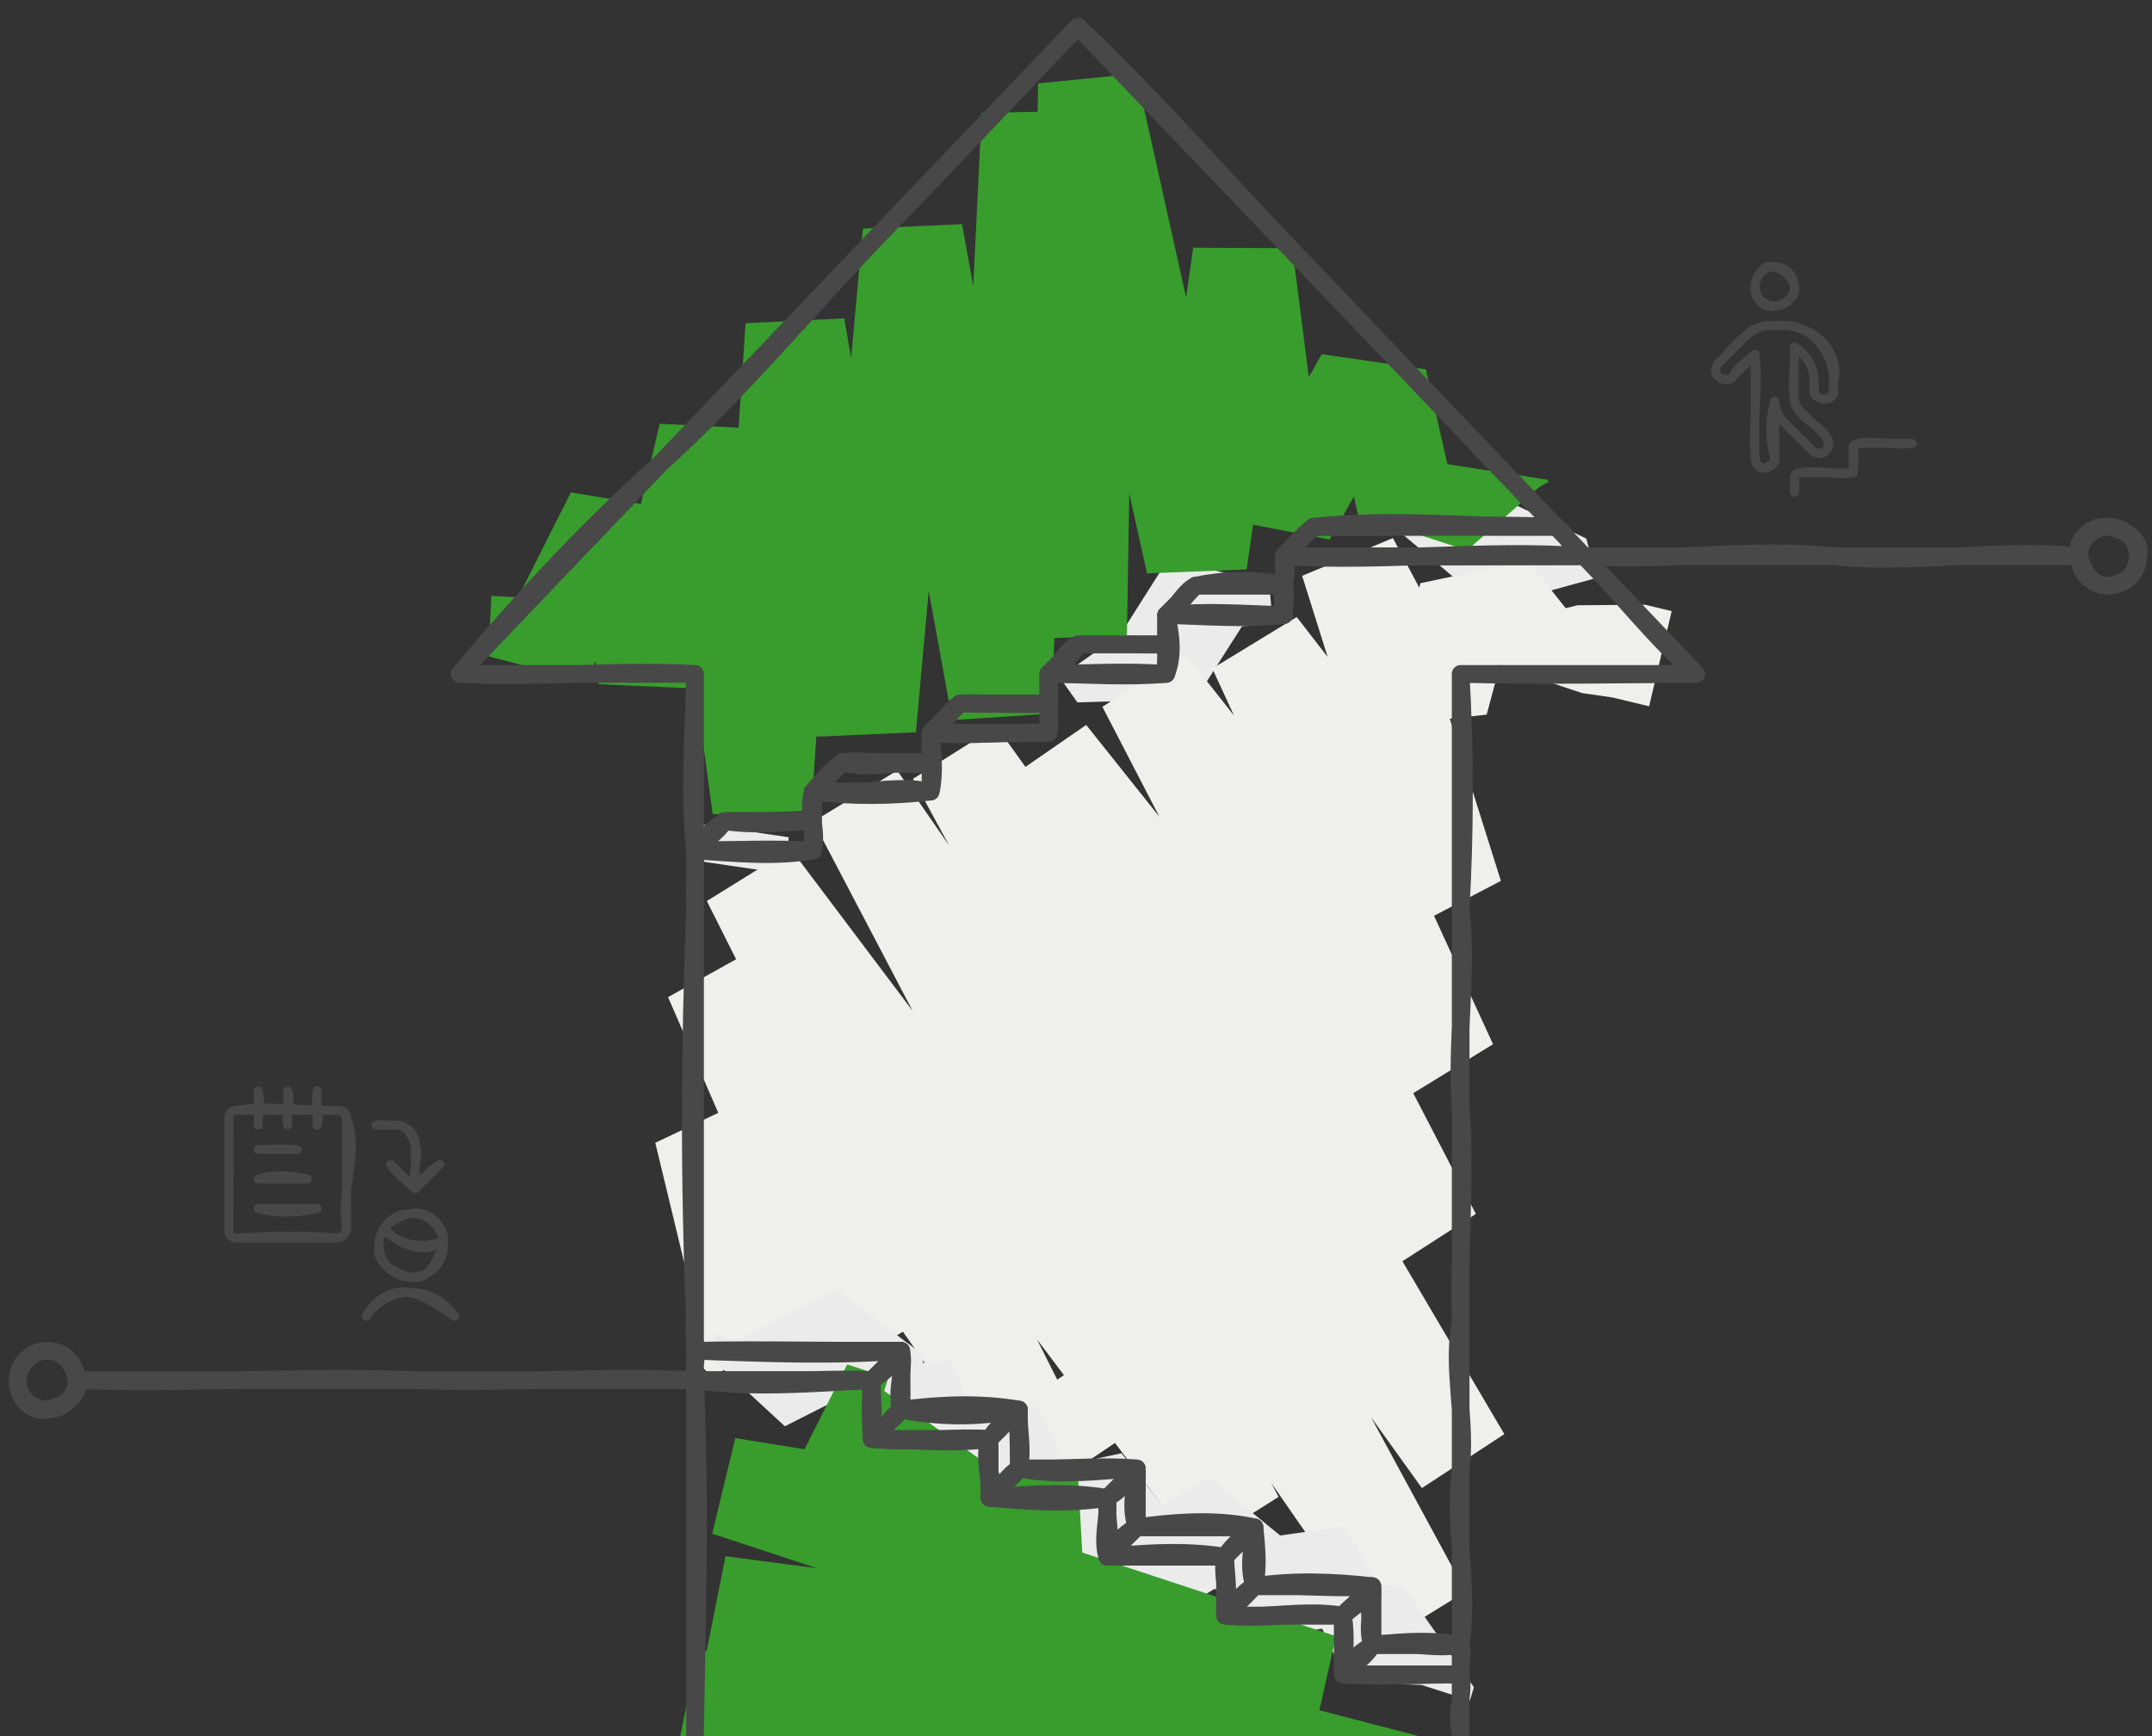
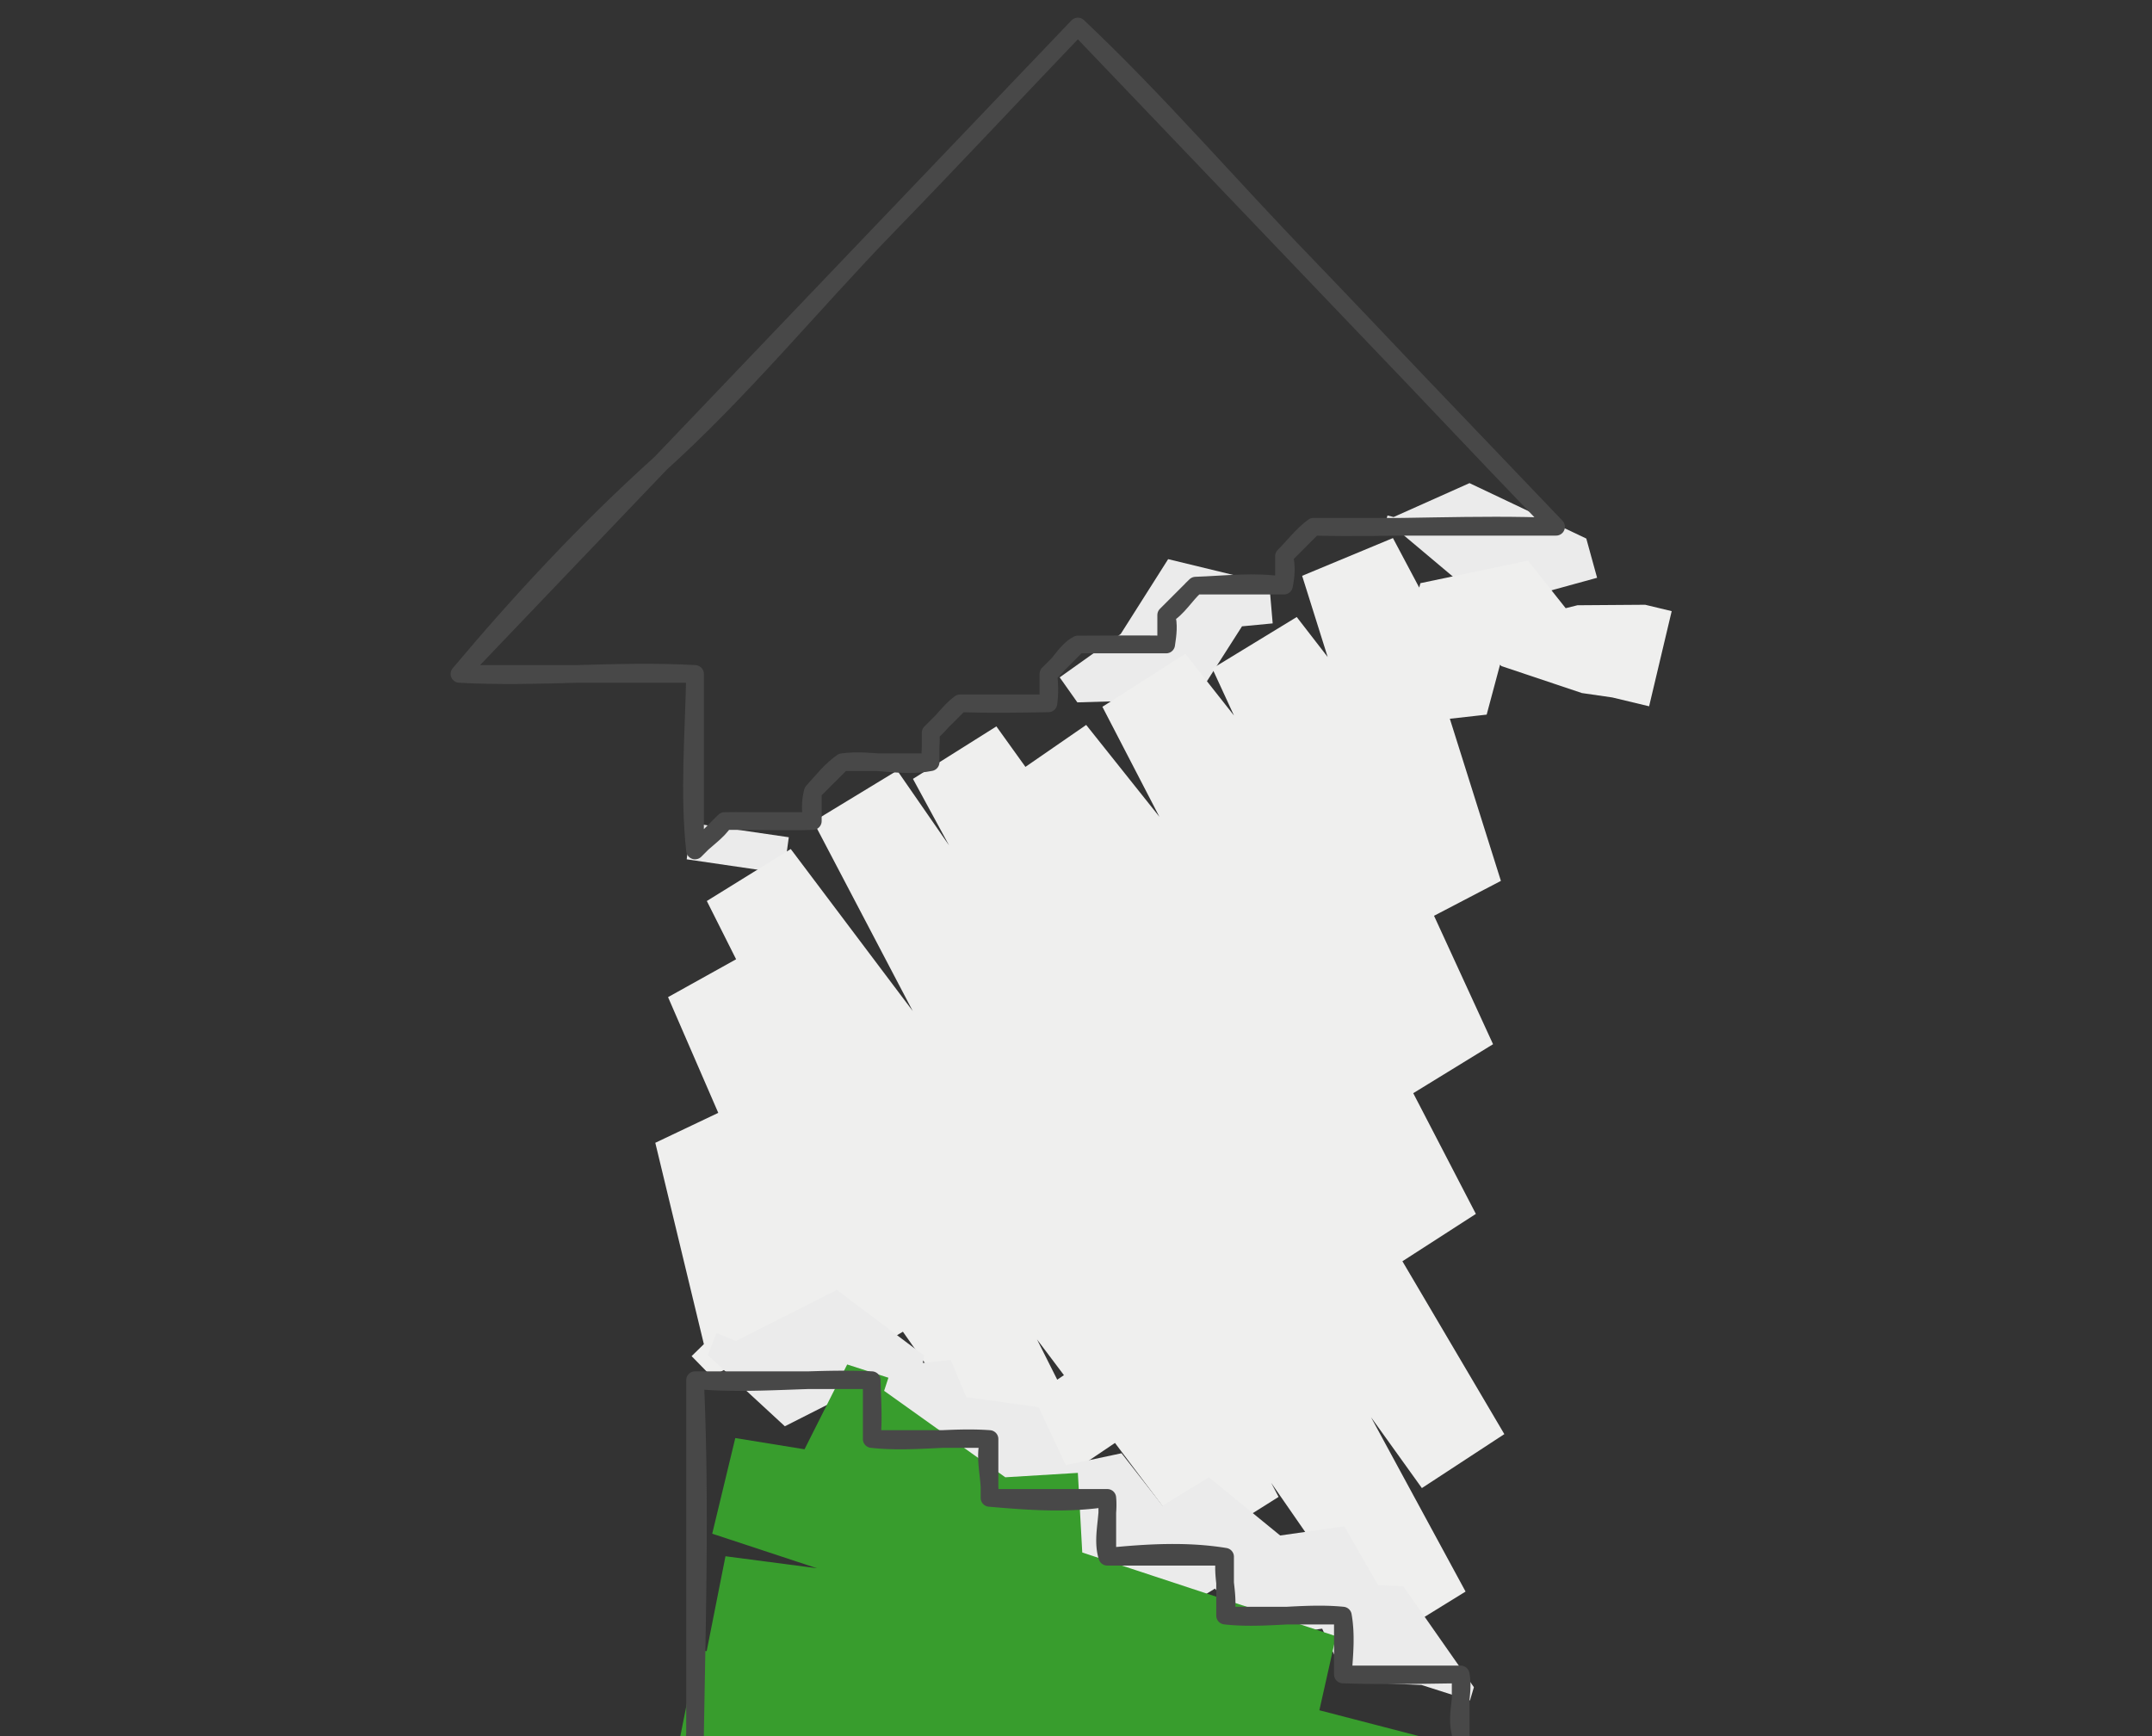
<svg xmlns="http://www.w3.org/2000/svg" width="487" height="393" fill="none">
  <rect width="100%" height="100%" fill="#333333" stroke="none" />
  <path d="m156.512 186.275-1.111 8.214 21.991 3.219 1.111-8.214-21.991-3.219zm83.297-32.969 3.999 5.661 26.766-.777-12.661-17.761-18.104 12.877zm30.765 4.884 16.659-26.087-22.879-5.55-20.546 32.414 26.766-.777zm-6.22-31.637 1.555 16.651 22.102-2.109-.778-8.992-22.879-5.55zM314 116.674l-.334 1.11 18.881 15.874 2.999-11.545L314 116.674zm18.547 16.984 26.433-11.767-26.433-12.544-18.881 8.437 18.881 15.874zm0-24.311 7.441 27.308 21.436-5.884-2.444-8.88-26.433-12.544z" fill="#EBEBEB" />
-   <path d="m350.429 109.014-.223-.444-28.654-4.44 9.774 16.207 19.103-11.323zm-28.877-4.884-14.216 12.432 24.656 7.993 18.214-15.985-28.654-4.44zm10.44 20.425-9.329-40.961-23.546-3.442 8.219 36.41 24.656 7.993zm-32.875-44.403-21.102 37.52 22.879 4.441 21.769-38.52-23.546-3.44zm1.777 41.961-8.44-65.938-22.435-.111 7.996 61.608 22.879 4.441zm-30.875-66.049-10.44 73.708 22.546-.888 10.329-72.709-22.435-.111zm12.106 72.82-24.99-112.227-22.212 2.22 24.656 110.895 22.546-.888zM234.923 18.877l-2.11 125.77 22.212-.888 2.11-127.102-22.212 2.22zm20.102 124.882L244.363 25.093l-22.212.444 10.662 119.11 22.212-.888zM222.151 25.537l-6.664 137.426 22.323-1.443 6.553-136.427-22.212.444zM237.81 161.52 217.708 50.736l-22.435.999 20.214 111.228 22.323-1.443zM195.273 51.735l-10.44 115.002 22.435-.999 10.44-115.002-22.435.999zm11.995 114.003-16.215-93.69-22.324 1.111 16.104 93.578 22.435-.999zm-38.539-92.579-7.441 111.117 22.324-.777 7.441-111.45-22.324 1.11zm14.883 110.34-11.773-86.474-22.546-1.11 11.995 88.361 22.324-.777zm-34.319-87.584-13.772 58.945 22.546.999 13.772-58.834-22.546-1.11zm8.774 59.944-5.886-40.629-22.99-3.774 6.33 43.404 22.546.999zm-28.876-44.403-18.659 37.076 21.879 5.773 19.77-39.075-22.99-3.774zm3.22 42.849.889-18.316-22.102-1.111-.666 13.654 21.879 5.773z" fill="#389D2D" />
  <path d="m156.512 306.938 4.554 4.663 20.102-11.101-8.774-9.103-15.882 15.541zm24.656-6.438-12.328-51.618-20.546 9.769 12.772 52.95 20.102-11.101zm-32.874-41.849 39.871 52.284 19.214-11.323-38.539-50.73-20.546 9.769zm59.085 40.961-36.651-84.809-19.547 10.879 36.984 85.253 19.214-11.323zm-56.198-73.93 69.415 98.906 19.103-11.433-68.971-98.352-19.547 10.879zm88.518 87.473-60.752-120.997-18.992 11.766 60.641 120.664 19.103-11.433zm-79.744-109.231 110.508 146.751 18.881-11.878-110.397-146.639-18.992 11.766zm129.389 134.873-86.296-164.4-18.992 11.544 86.407 164.734 18.881-11.878zM184.056 185.941l128.722 185.936 18.881-11.656-128.611-185.824-18.992 11.544zm147.603 174.28L225.483 164.406l-18.881 11.878 106.176 195.593 18.881-11.656zM206.602 176.284l115.172 160.515 18.659-12.211-114.95-160.182-18.881 11.878zm133.831 148.304-94.626-160.515-18.325 12.655 94.292 160.071 18.659-12.211zm-112.951-147.86 87.74 110.118 18.769-12.099-88.184-110.674-18.325 12.655zm106.509 98.019-65.749-126.77-18.77 11.989 65.75 126.88 18.769-12.099zm-84.519-114.781 69.415 88.028 18.992-11.656-69.637-88.361-18.77 11.989zm88.407 76.372-44.426-96.686-19.103 11.655 44.537 96.687 18.992-11.656zm-63.529-85.031 45.314 58.501 19.992-10.435-46.203-59.721-19.103 11.655zm65.306 48.066-24.434-77.593-20.547 8.547 24.989 79.481 19.992-10.435zm-44.981-69.046 17.992 34.079 23.768-2.664-21.213-39.962-20.547 8.547zm41.76 31.415 9.329-34.856-24.323 5.106-8.774 32.414 23.768-2.664zm-14.994-29.75 18.326 18.76 18.214 6.106 6.886.999 8.33 1.998 5.109-21.535-5.998-1.443-15.327.111-2.665.666-8.552-10.768-24.323 5.106zM224.039 322.59l10.662 15.874 18.436-12.433-10.773-15.873-18.325 12.432z" fill="#EFEFEE" />
  <path d="m332.659 384.864.888-2.997L317.554 359l-6.108 19.093 21.213 6.771zM317.554 359l-23.212-.888 10.44 22.534 28.765 1.221L317.554 359zm-12.772 21.646 11.328-14.431-11.883-20.758-9.885 12.655 10.44 22.534zm-.555-35.189-36.54 5.218 16.437 20.092 31.986-4.552-11.883-20.758zm-20.103 25.31 7.663-21.536-18.214-14.874-5.886 16.318 16.437 20.092zm-10.551-36.41-31.875 19.537 17.104 15.541 32.985-20.204-18.214-14.874zm-14.771 35.078 10.217-21.092-15.215-19.426-12.106 24.977 17.104 15.541zm-4.998-40.518-29.21 6.217 13.772 19.759 30.653-6.55-15.215-19.426zm-15.438 25.976 7.886-12.544-11.218-23.866-10.44 16.651 13.772 19.759zm-3.332-36.41-28.099-3.886 6.664 23.312 32.653 4.44-11.218-23.866zm-21.435 19.426 10.551-8.659-8.996-21.424-8.219 6.771 6.664 23.312zm1.555-30.083-29.432 2.997 18.659 20.425 19.769-1.998-8.996-21.424zm-10.773 23.422 4.775-24.421-19.769-14.875-3.665 18.871 18.659 20.425zm-14.994-39.296-29.21 14.764 17.437 16.096 31.542-15.985-19.769-14.875zm-11.773 30.86 5.109-12.655-20.546-8.436-2 4.995 17.437 16.096z" fill="#EBEBEB" />
  <path d="m201.049 311.822-9.329-2.997-10.107 20.092 12.55 3.997 6.886-21.092zm-19.436 17.095 39.094 27.863 8.663-21.091-37.65-26.864-10.107 20.092zm47.757 6.772-62.973-10.213-5.22 21.646 59.53 9.658 8.663-21.091zm-68.193 11.433 136.275 44.958 4.887-21.757-135.942-44.847-5.22 21.646zm141.162 23.201-138.163-18.094-4.332 21.868 137.608 17.983 4.887-21.757zm-142.495 3.774 164.041 42.404 4.22-21.757-163.929-42.515-4.332 21.868zm168.261 20.647-170.26-21.313-4.331 21.757 170.371 21.313 4.22-21.757zm-174.591.444 174.924 47.955 3.888-21.868-174.481-47.844-4.331 21.757zm178.812 26.087-175.48-15.097-3.11 21.979 174.702 14.986 3.888-21.868zm-178.59 6.882 177.59 34.634 3.221-21.979-177.701-34.634-3.11 21.979zm180.811 12.655-173.37-16.762-3.887 21.979 174.036 16.762 3.221-21.979zm-177.257 5.217 172.148 45.069 3.998-21.98-172.259-45.068-3.887 21.979zm176.146 23.089-171.815-17.539-3.442 21.98 171.259 17.539 3.998-21.98zm-175.257 4.441 168.594 35.744 3.442-21.98-168.594-35.744-3.442 21.98zm172.036 13.764L162.843 470.45l-4.109 21.98 168.039 16.873 3.442-21.98zm-171.481 5.107 171.481 47.51 4.332-21.868-171.704-47.622-4.109 21.98zm175.813 25.642-172.926-20.203-4.331 21.757 172.925 20.314 4.332-21.868zm-177.257 1.554 135.386 38.963 4.221-21.979-135.276-38.741-4.331 21.757zm139.607 16.984-139.385-13.654-4.776 21.758 139.94 13.875 4.221-21.979zm-144.161 8.104 102.068 35.633 4.886-21.869-102.178-35.522-4.776 21.758zm106.954 13.764-93.959-9.546-6.886 21.646 95.959 9.769 4.886-21.869zm-100.845 12.1 46.202 26.198 6.22-21.98-45.536-25.864-6.886 21.646zm52.422 4.218-44.759-1.665-15.882 21.536 54.421 2.109 6.22-21.98zm-60.641 19.871 2.444 6.882-1.666 2.997 19.436 10.768.111-.111 1.888-24.2-6.331-17.872-15.882 21.536zm93.293-261.309-20.102 1.221 1.222 22.09 20.102-1.221-1.222-22.09z" fill="#389D2D" />
-   <path d="M183.945 185.83v6.66m0-6.66h-19.992m19.992 0c-.111 2.22.444 4.44 0 6.66m0-6.66c-6.664.222-13.439 1.11-19.992 0m19.992 6.66H157.29m26.655 0c-8.885-.444-17.77-.111-26.655 0m0 0 6.663-6.66m-6.663 6.66c1.554-2.775 4.109-4.884 6.663-6.66m46.647-13.321v6.661m0-6.661h-19.991m19.991 0c-.111 2.22.555 4.552 0 6.661m0-6.661c-6.664-.444-13.55 1.887-19.991 0m19.991 6.661h-26.655m26.655 0c-8.774.999-17.881 1.11-26.655 0m0 0 6.664-6.661m-6.664 6.661c2.221-2.109 4.442-4.441 6.664-6.661m46.646-13.321v6.661m0-6.661h-19.991m19.991 0c.222 2.221.333 4.441 0 6.661m0-6.661c-6.664.556-13.327-.222-19.991 0m19.991 6.661H210.6m26.655 0c-8.885.111-17.77.333-26.655 0m0 0 6.664-6.661m-6.664 6.661c2.554-1.887 4.22-4.662 6.664-6.661m46.646-13.32v6.66m0-6.66h-19.991m19.991 0c.667 2.109-.555 4.551 0 6.66m0-6.66c-6.664.111-13.327-.222-19.991 0m19.991 6.66h-26.655m26.655 0c-8.885-.666-17.77-.111-26.655 0m0 0 6.664-6.66m-6.664 6.66c2.666-1.554 5.22-3.885 6.664-6.66m46.646-13.321v6.66m0-6.66h-19.991m19.991 0c.667 2.109-.111 4.44 0 6.66m0-6.66c-6.441-1.665-13.438-1.332-19.991 0m19.991 6.66H263.91m26.655 0c-8.774.999-17.77.222-26.655 0m0 0 6.664-6.66m-6.664 6.66c2.555-1.776 3.888-5.217 6.664-6.66m19.991-6.66h67.916l-6.342-6.661h-54.91m-6.664 6.661 6.664-6.661m-6.664 6.661c22.657.222 45.314 0 67.971 0-2.887-1.332-3.776-5.107-6.441-6.661-18.215.111-36.651-1.998-54.866 0m-6.664 6.661c1.889-2.443 4.554-4.33 6.664-6.661" stroke="#484848" stroke-width="4" stroke-linecap="round" stroke-linejoin="round" />
  <path d="M297.229 119.226h54.91L243.919 6m53.31 113.226-6.664 6.661m6.664-6.661c18.326.444 36.651-.777 54.866 0-18.992-19.648-37.651-39.629-56.532-59.277C278.237 42.077 262.022 23.095 243.919 6m53.31 113.226c-2.554 1.888-4.442 4.441-6.664 6.661m0 0v6.66m0-6.66c.667 2.109.445 4.44 0 6.66m0 0h-19.991m19.991 0c-6.552-1.11-13.327-.222-19.991 0m0 0-6.664 6.661m6.664-6.661c-2.332 2.109-3.998 5.107-6.664 6.661m0 0v6.66m0-6.66c.667 2.109.334 4.44 0 6.66m0 0h-19.991m19.991 0c-6.663-.111-13.327 0-19.991 0m0 0-6.664 6.66m6.664-6.66c-2.777 1.443-4.109 4.773-6.664 6.66m0 0v6.661m0-6.661c.222 2.22.333 4.441 0 6.661m0 0h-19.991m19.991 0c-6.664.111-13.327.222-19.991 0m0 0-6.664 6.66m6.664-6.66c-2.555 1.887-4.221 4.662-6.664 6.66m0 0v6.66m0-6.66c.222 2.22-.222 4.44 0 6.66m0 0h-19.991m19.991 0c-6.553 1.333-13.439-.888-19.991 0m0 0-6.664 6.661m6.664-6.661c-2.555 1.777-4.554 4.33-6.664 6.661m0 0v6.66m0-6.66c-.556 2.109-.667 4.551 0 6.66m0 0h-19.992m19.992 0c-6.664.222-13.328-.111-19.992 0m0 0-6.663 6.661m6.663-6.661c-1.666 2.664-4.664 4.33-6.663 6.661m0 0v-39.963m0 39.963c-1.444-13.21-.223-26.642 0-39.963m0 0h-53.311m53.311 0c-17.771-.999-35.541.999-53.311 0m0 0L243.919 6m-139.94 146.528c13.994-16.651 28.877-32.636 44.981-47.177 18.658-16.762 34.541-36.3 51.977-54.282C215.376 36.194 229.592 20.986 243.919 6" stroke="#484848" stroke-width="4" stroke-linecap="round" stroke-linejoin="round" />
-   <path d="M157.29 205.811V192.49m0 13.321v93.245m0-93.245c-.222-4.44.222-8.88 0-13.321m0 13.321c-1.222 31.082-1.333 62.164 0 93.245m0-106.566h26.655m-26.655 0c8.885.555 17.881 1.554 26.655 0m0 0v-13.32m0 13.32c1.11-4.329-1.111-8.991 0-13.32m0 0H210.6m-26.655 0c8.774 1.332 17.992-1.887 26.655 0m0 0v-13.321m0 13.321c1-4.33.444-8.881 0-13.321m0 0h26.655m-26.655 0c8.885.999 17.77-.444 26.655 0m0 0v-13.321m0 13.321c.444-4.44 0-8.881 0-13.321m0 0h26.655m-26.655 0c8.885.111 17.77.777 26.655 0m0 0v-13.321m0 13.321c1.666-4.107 1.111-8.991 0-13.321m0 0h26.656m-26.656 0c8.885-.999 17.771-.222 26.656 0m0 0v-13.32m0 13.32c-.667-4.44.333-8.88 0-13.32m0 0h67.915l25.378 26.641m-93.293-26.641c22.545 1.443 45.313-1.666 67.97 0 8.552 8.769 16.104 18.649 25.323 26.641m0 0h-53.311m53.311 0c-17.77.111-35.541.444-53.311 0m0 0v53.283m0-53.283c1 17.761 1 35.522 0 53.283m0 0v93.245m0-93.245c1.666 14.764-1.11 29.75 0 44.625 1.222 16.096-.444 32.414 0 48.62m-173.258 0v6.661m0-6.661c-.556 2.11.333 4.441 0 6.661m173.258-6.661v73.265m0-73.265c-2.11 10.99 1.444 22.424 0 33.524-1.666 13.099 1.999 26.642 0 39.741M157.29 305.717h46.646m-46.646 0c15.549-.333 31.097.111 46.646 0m0 0v13.321m0-13.321c0 4.44.222 8.88 0 13.321m0 0h26.655m-26.655 0c8.774-1.11 17.881-1.554 26.655 0m0 0v13.32m0-13.32c-.333 4.44 0 8.88 0 13.32m0 0h26.656m-26.656 0c8.885.333 17.771-.777 26.656 0m0 0v13.321m0-13.321c-.445 4.441-1.555 9.214 0 13.321m0 0h26.655m-26.655 0c8.885-.333 17.77 0 26.655 0m0 0V359m0-13.321c.444 4.44.888 8.992 0 13.321m0 0h26.655m-26.655 0c8.774-1.332 17.77-.999 26.655 0m0 0v13.321m0-13.321c.444 4.44-1.555 9.213 0 13.321m0 0h19.991m-19.991 0c6.553-1.11 13.439 1.11 19.991 0" stroke="#484848" stroke-width="4" stroke-linecap="round" stroke-linejoin="round" />
-   <path d="M483.815 125.887a6.662 6.662 0 0 1-6.664 6.66m6.664-6.66a6.662 6.662 0 0 0-6.664-6.661m6.664 6.661c.222 3.663-2.999 6.438-6.664 6.66m6.664-6.66c1.111-3.552-2.999-6.105-6.664-6.661m0 13.321a6.662 6.662 0 0 1-6.663-6.66m6.663 6.66c-3.665.222-5.664-3.108-6.663-6.66m0 0a6.662 6.662 0 0 1 6.663-6.661m-6.663 6.661c-1-3.552 2.998-7.216 6.663-6.661m-6.83 6.661H358.314c18.769 1.332 37.761-1.998 56.42 0 18.436 1.998 37.206-1.887 55.643 0M203.936 305.717l-6.663 6.66m6.663-6.66H157.29m46.646 0v13.321m0-13.321c-1.332 2.775-4.442 4.44-6.663 6.66m6.663-6.66c-15.549 1.221-31.097.555-46.646 0m46.646 0c.889 4.329-1.332 9.102 0 13.321m0-13.321c-1.555 2.775-3.998 4.995-6.663 6.66m0 0H157.29m39.983 0v13.321m0-13.321c-13.328.666-26.767 1.887-39.983 0m39.983 0a88.673 88.673 0 0 0 0 13.321m-39.983-13.321v-6.66m0 6.66c-.445-2.22.444-4.44 0-6.66m73.301 13.321-6.663 6.66m6.663-6.66h-26.655m26.655 0v13.32m0-13.32c-2.443 1.998-4.997 3.996-6.663 6.66m6.663-6.66c-8.662 1.776-17.992 1.776-26.655 0m26.655 0c-.222 4.44 1 8.991 0 13.32m0-13.32c-2.11 2.331-4.997 3.996-6.663 6.66m0 0h-26.655m26.655 0v13.321m0-13.321c-8.774 1.221-17.77.111-26.655 0m26.655 0c-.445 4.44.111 8.88 0 13.321m-26.655-13.321 6.663-6.66m-6.663 6.66c2.665-1.665 4.109-4.773 6.663-6.66m-6.663 6.66c1.777-2.553 4.886-4.107 6.663-6.66m53.311 13.32-6.664 6.661m6.664-6.661h-26.656m26.656 0v13.321m0-13.321c-1.888 2.553-3.888 5.107-6.664 6.661m6.664-6.661c-8.885.555-17.993 1.776-26.656 0m26.656 0c.333 4.441-1.111 8.992 0 13.321m0-13.321a94.529 94.529 0 0 1-6.664 6.661m0 0h-26.655m26.655 0v13.32m0-13.32c-8.774-1.443-17.77-.888-26.655 0m26.655 0c-.333 4.44 1.111 8.991 0 13.32m-26.655-13.32 6.663-6.661m-6.663 6.661c2.443-1.998 3.998-4.996 6.663-6.661m-6.663 6.661c1.888-2.442 4.886-3.997 6.663-6.661m53.311 13.321-6.664 6.66m6.664-6.66h-26.655m26.655 0V359m0-13.321c-2.444 1.998-4.443 4.44-6.664 6.66m6.664-6.66c-8.663-1.887-17.881-1.221-26.655 0m26.655 0c-.444 4.44-1.555 9.214 0 13.321m0-13.321c-2.444 1.998-4.998 3.996-6.664 6.66m0 0h-26.655m26.655 0v13.321m0-13.321h-26.655m26.655 0c.222 4.441 1 8.992 0 13.321m-26.655-13.321 6.664-6.66m-6.664 6.66c1.777-2.553 3.776-5.439 6.664-6.66m-6.664 6.66c2.443-1.998 4.331-4.551 6.664-6.66M310.557 359l-6.664 6.66m6.664-6.66h-26.655m26.655 0v13.321m0-13.321c-1.666 2.664-4.776 4.218-6.664 6.66m6.664-6.66c-8.885.777-17.77-.444-26.655 0m26.655 0c-1.333 4.218 0 8.88 0 13.321m0-13.321c-1.444 2.775-4.22 4.662-6.664 6.66m0 0h-26.655m26.655 0v13.321m0-13.321c-8.774-1.443-17.77.666-26.655 0m26.655 0c.556 4.44.333 8.881 0 13.321m-26.655-13.321 6.664-6.66m-6.664 6.66c2.221-2.22 3.776-5.328 6.664-6.66m-6.664 6.66c2.221-2.22 4.554-4.329 6.664-6.66m46.646 13.321v6.66m0-6.66h-19.991m19.991 0c.556 2.109-.111 4.44 0 6.66m0-6.66c-6.552-1.221-13.327-.777-19.991 0m19.991 6.66h-26.655m26.655 0c-8.885-.111-17.77.666-26.655 0m0 0 6.664-6.66m-6.664 6.66c2.221-2.22 5.109-3.885 6.664-6.66m-6.664 6.66c1.222-2.886 3.999-4.995 6.664-6.66M17.35 312.377a6.662 6.662 0 0 1-6.664 6.661m6.664-6.661a6.662 6.662 0 0 0-6.664-6.66m6.664 6.66h139.94c-21.102-.999-42.204.777-63.306 0-25.545-.999-51.09.888-76.634 0zm0 0c1 3.552-2.999 5.884-6.664 6.661m6.664-6.661c-.666-3.663-2.999-6.66-6.664-6.66m0 13.321a6.662 6.662 0 0 1-6.663-6.661m6.663 6.661c-3.554.777-6.997-2.998-6.663-6.661m0 0a6.662 6.662 0 0 1 6.663-6.66m-6.663 6.66c.333-3.663 2.998-6.66 6.663-6.66" stroke="#484848" stroke-width="4" stroke-linecap="round" stroke-linejoin="round" />
  <path d="M330.548 392.301V378.98m0 13.321v146.528m0-146.528c-1.222-4.218.888-8.992 0-13.321m0 13.321c1.221 24.532.444 49.176 0 73.708-.445 24.31.555 48.51 0 72.82m0-159.849h-26.656m26.656 0c-8.885.111-17.771.333-26.656 0m0 0v-13.321m0 13.321c.334-4.44.778-8.991 0-13.321m0 0h-26.655m26.655 0c-8.885-.888-17.77.999-26.655 0m0 0v-13.32m0 13.32c1.111-4.329-.888-8.991 0-13.32m0 0h-26.655m26.655 0c-8.774-1.443-17.77-.888-26.655 0m0 0v-13.321m0 13.321c-1.333-4.219.444-8.881 0-13.321m0 0h-26.655m26.655 0c-8.774 1.443-17.77.777-26.655 0m0 0v-13.321m0 13.321c.333-4.44-1.444-9.103 0-13.321m0 0h-26.655m26.655 0c-8.885-.666-17.77.999-26.655 0m0 0v-13.321m0 13.321c.444-4.44.111-8.88 0-13.321m0 0h-39.983m39.983 0c-13.328-.666-26.767 1.221-39.983 0m0 0v79.925m0-79.925c1.222 26.642.444 53.283 0 79.925m0 0v146.528m0-146.528c-1.999 25.753-1.222 51.618 0 77.482 1.111 22.979-1.222 46.068 0 69.046m0 0v79.925m0-79.925c1.222 26.642 1.111 53.283 0 79.925m173.259-79.925v6.661m0-6.661c-.111 2.22-.778 4.552 0 6.661m0 0h-33.319m33.319 0c-10.996-1.221-22.213.999-33.319 0m0 0-6.664 6.66m6.664-6.66c-1.777 2.553-5.331 3.774-6.664 6.66m0 0v6.66m0-6.66c-.778 2.109.777 4.551 0 6.66m0 0h-19.992m19.992 0c-6.664.111-13.328 0-19.992 0m0 0-6.663 6.661m6.663-6.661c-2.665 1.776-4.442 4.552-6.663 6.661m0 0v6.66m0-6.66c-.556 2.109-.111 4.44 0 6.66m0 0h-19.992m19.992 0c-6.664.777-13.439.888-19.992 0m0 0-6.664 6.661m6.664-6.661a17.461 17.461 0 0 1-6.664 6.661m0 0v6.66m0-6.66c.111 2.22.111 4.44 0 6.66m0 0h-19.991m19.991 0c-6.663.777-13.327.444-19.991 0m0 0-6.664 6.66m6.664-6.66c-1.555 2.775-4.442 4.44-6.664 6.66m0 0v6.661m0-6.661c-.777 2.109.556 4.552 0 6.661m0 0h-19.991m19.991 0c-6.664-.666-13.438 1.221-19.991 0m0 0-6.664 6.66m6.664-6.66c-2.666 1.776-4.887 4.107-6.664 6.66m0 0v6.66m0-6.66c.333 2.22.555 4.551 0 6.66m0 0h-19.991m19.991 0c-6.664-.333-13.328.333-19.991 0m0 0-6.664 6.661m6.664-6.661c-1.666 2.665-3.999 4.885-6.664 6.661" stroke="#484848" stroke-width="4" stroke-linecap="round" stroke-linejoin="round" />
-   <path d="M397.186 64.834a4.442 4.442 0 0 0 4.443 4.44m-4.443-4.44a4.441 4.441 0 0 1 4.443-4.44m-4.443 4.44c-.444 2.442 1.999 5.106 4.443 4.44m-4.443-4.44c.222-2.442 2.222-5.328 4.443-4.44m0 8.88a4.441 4.441 0 0 0 4.442-4.44m-4.442 4.44c2.443-.666 5.109-1.998 4.442-4.44m0 0a4.441 4.441 0 0 0-4.442-4.44m4.442 4.44c-.666-2.442-2.221-3.552-4.442-4.44m-4.443 43.292v-23.51L392.1 85.28c-.871.871-2.284.871-3.155 0a2.228 2.228 0 0 1 0-3.152l6.487-6.46a6.664 6.664 0 0 1 4.709-1.954h4.575a6.665 6.665 0 0 1 3.71 1.11 13.32 13.32 0 0 1 6.53 11.5v1.82m-17.77 15.541c0 1.226.995 2.22 2.222 2.22m-2.222-2.22c-.666-7.77.889-15.763 0-23.533-1.777 1.554-3.998 2.886-5.109 5.106-.444 1.11-2.221.666-3.109 0-1.111-.666-.889-2.22 0-3.108 2.221-2.22 3.998-4.662 6.441-6.438 1.555-1.11 2.888-1.998 4.665-1.998 1.555 0 3.11-.222 4.665 0 1.332.222 2.443.666 3.776 1.11 4.442 1.554 7.774 6.882 6.441 11.544-.222.444-.222 1.11 0 1.776m-17.77 15.541c0 1.332 1.111 2.664 2.222 2.22m0 0a2.22 2.22 0 0 0 2.221-2.22m-2.221 2.22c1.11-.444 2.665-1.11 2.221-2.22m0 0V90.743a6.657 6.657 0 0 0 1.955 4.707l6.463 6.482a2.231 2.231 0 0 0 3.155 0 2.228 2.228 0 0 0 0-3.152l-6.486-6.46a2.221 2.221 0 0 1-.645-1.577V78.599m-4.442 25.087c-1.333-4.218-1.111-8.88 0-12.876.222 1.776.666 3.33 1.999 4.662 1.999 2.22 4.443 4.218 6.442 6.438.666.888 2.443 1.11 3.109 0 .667-.888.667-1.998 0-3.108-1.554-2.664-5.108-3.774-6.441-6.438a10.7 10.7 0 0 0-.667-1.554c-.666-3.997.223-8.215 0-12.211m0 0a8.88 8.88 0 0 1 4.443 7.726v1.82m-4.443-9.546c2.888 1.554 4.443 4.662 4.443 7.77 0 .666.222 1.11 0 1.776m0 0a2.22 2.22 0 0 0 2.221 2.22m-2.221-2.22c-.444 1.11.888 1.999 2.221 2.22m0 0a2.22 2.22 0 0 0 2.221-2.22m-2.221 2.22c1.333.223 2.666-1.11 2.221-2.22m-8.885 19.982v3.33a8.371 8.371 0 0 0 0-3.33zm0 0c0-.613.498-1.11 1.111-1.11m-1.111 1.11c0-.666.445-.888 1.111-1.11m0 0h12.217m-12.217 0c3.998-.889 8.219.666 12.217 0m0 0v-5.551m0 5.551c0-1.777.444-3.775 0-5.551m0 0c0-.613.497-1.11 1.111-1.11m-1.111 1.11c-.222-.666.444-.888 1.111-1.11m0 0h12.217c-3.999.666-8.219-.888-12.217 0zM78.435 277.966a2.22 2.22 0 0 1-2.221 2.22m2.221-2.22-.007-24.977c0-.919-.745-1.665-1.665-1.665H53.439c-.92 0-1.666.746-1.666 1.665v25.532c0 .919.746 1.665 1.666 1.665h22.775m2.221-2.22c-.444 1.11-.888 2.442-2.221 2.22m2.221-2.22c-1.555-8.215 3.11-17.317 0-24.866-.444-.888-.666-1.776-1.777-1.776-7.552.222-15.549-1.332-23.323 0-.889.222-1.555.666-1.555 1.776.222 8.437 0 16.873 0 25.532 0 .888.666 1.554 1.555 1.554 7.774-.444 15.327-.666 22.879 0m-17.777-25.532v-7.77m6.664 7.77v-7.77m6.664 7.77v-7.77m22.219 22.201v-9.991m0 9.991c-1.11-3.108 1.11-6.882 0-9.991m0 9.991c-1.777-1.776-4.22-3.33-5.553-5.55m5.553 5.55c1.555-2.22 3.332-4.218 5.553-5.55m-5.553-4.441a4.441 4.441 0 0 0-4.442-4.44m4.442 4.44c-.888-2.22-2-4.662-4.442-4.44m0 0h-4.443c1.333-.444 2.888.222 4.442 0zm-1.118 8.881 5.553 5.55 5.553-5.55m-12.738 14.684a12 12 0 0 0 13.327 2.679m-32.797-20.693h-8.885m11.106 6.66H58.437m13.328 6.66H58.437m.007-18.871c0-2.664.666-5.328 0-7.77m6.664 7.77c-.667-2.442.888-5.328 0-7.77m6.663 7.77c.889-2.442-.666-5.328 0-7.77m15.105 31.304c3.554 3.552 9.33 5.994 13.328 2.664m-32.875-20.647a59.35 59.35 0 0 0-8.885 0m11.106 6.66c-3.554-.888-7.552-1.11-11.106 0m13.327 6.66c-4.22.888-9.107 1.332-13.327 0m27.33 8.335a7.217 7.217 0 0 0 7.22 7.215 7.217 7.217 0 1 0 0-14.431 7.218 7.218 0 0 0-7.22 7.216zm17.095 16.087a11.924 11.924 0 0 0-19.991 0c1.777-3.552 5.997-6.439 9.995-5.329 3.999.888 6.664 3.109 9.996 5.329zm-17.104-15.985c-.888 3.774 3.332 6.216 7.33 7.104 3.777.888 5.776-3.552 7.109-7.104 1.332-3.774-3.332-8.215-7.108-7.327-3.999.888-7.553 3.331-7.33 7.327z" stroke="#484848" stroke-width="2" stroke-linecap="round" stroke-linejoin="round" />
</svg>